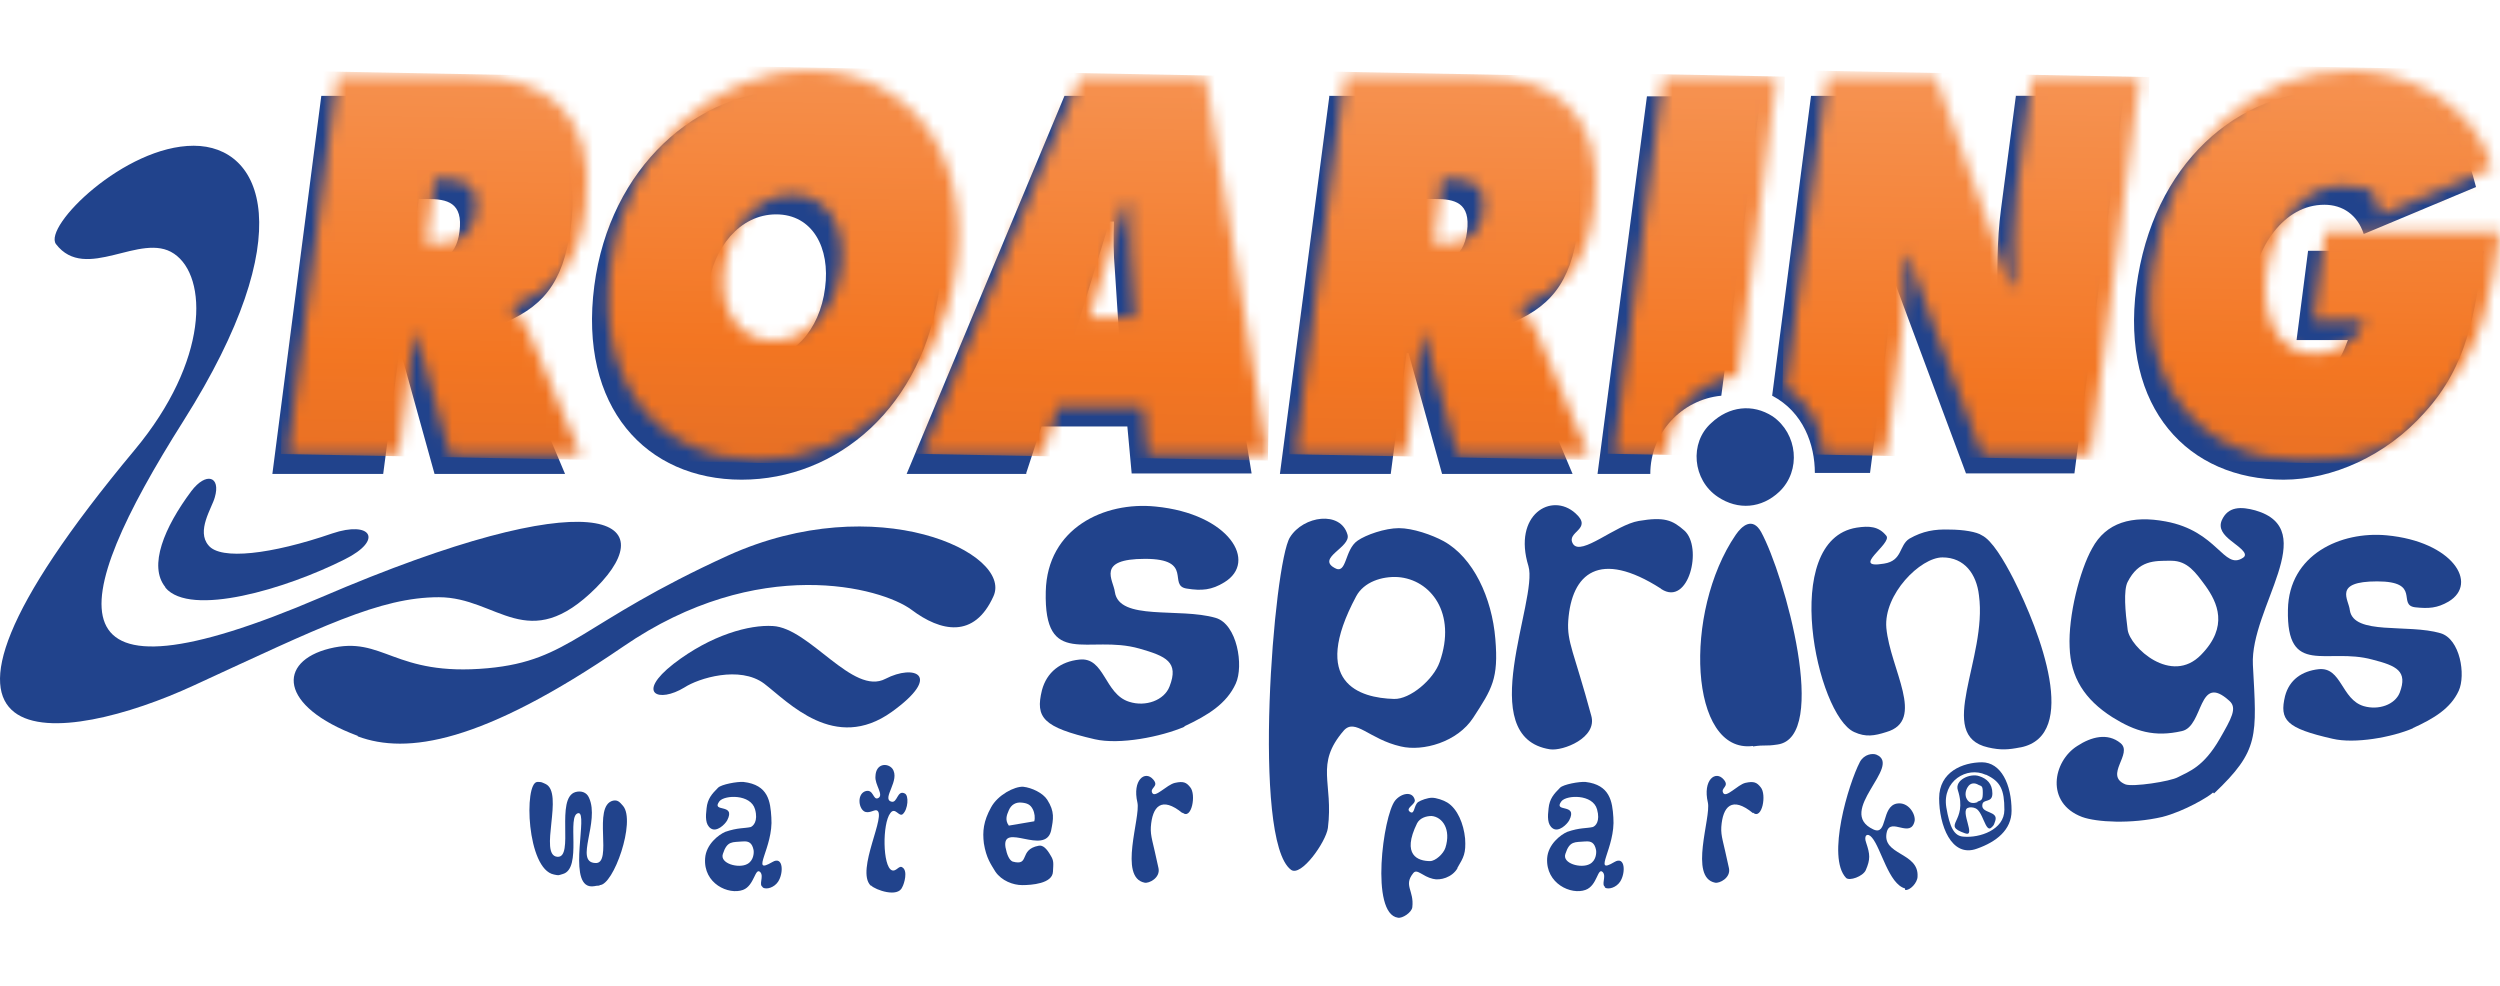
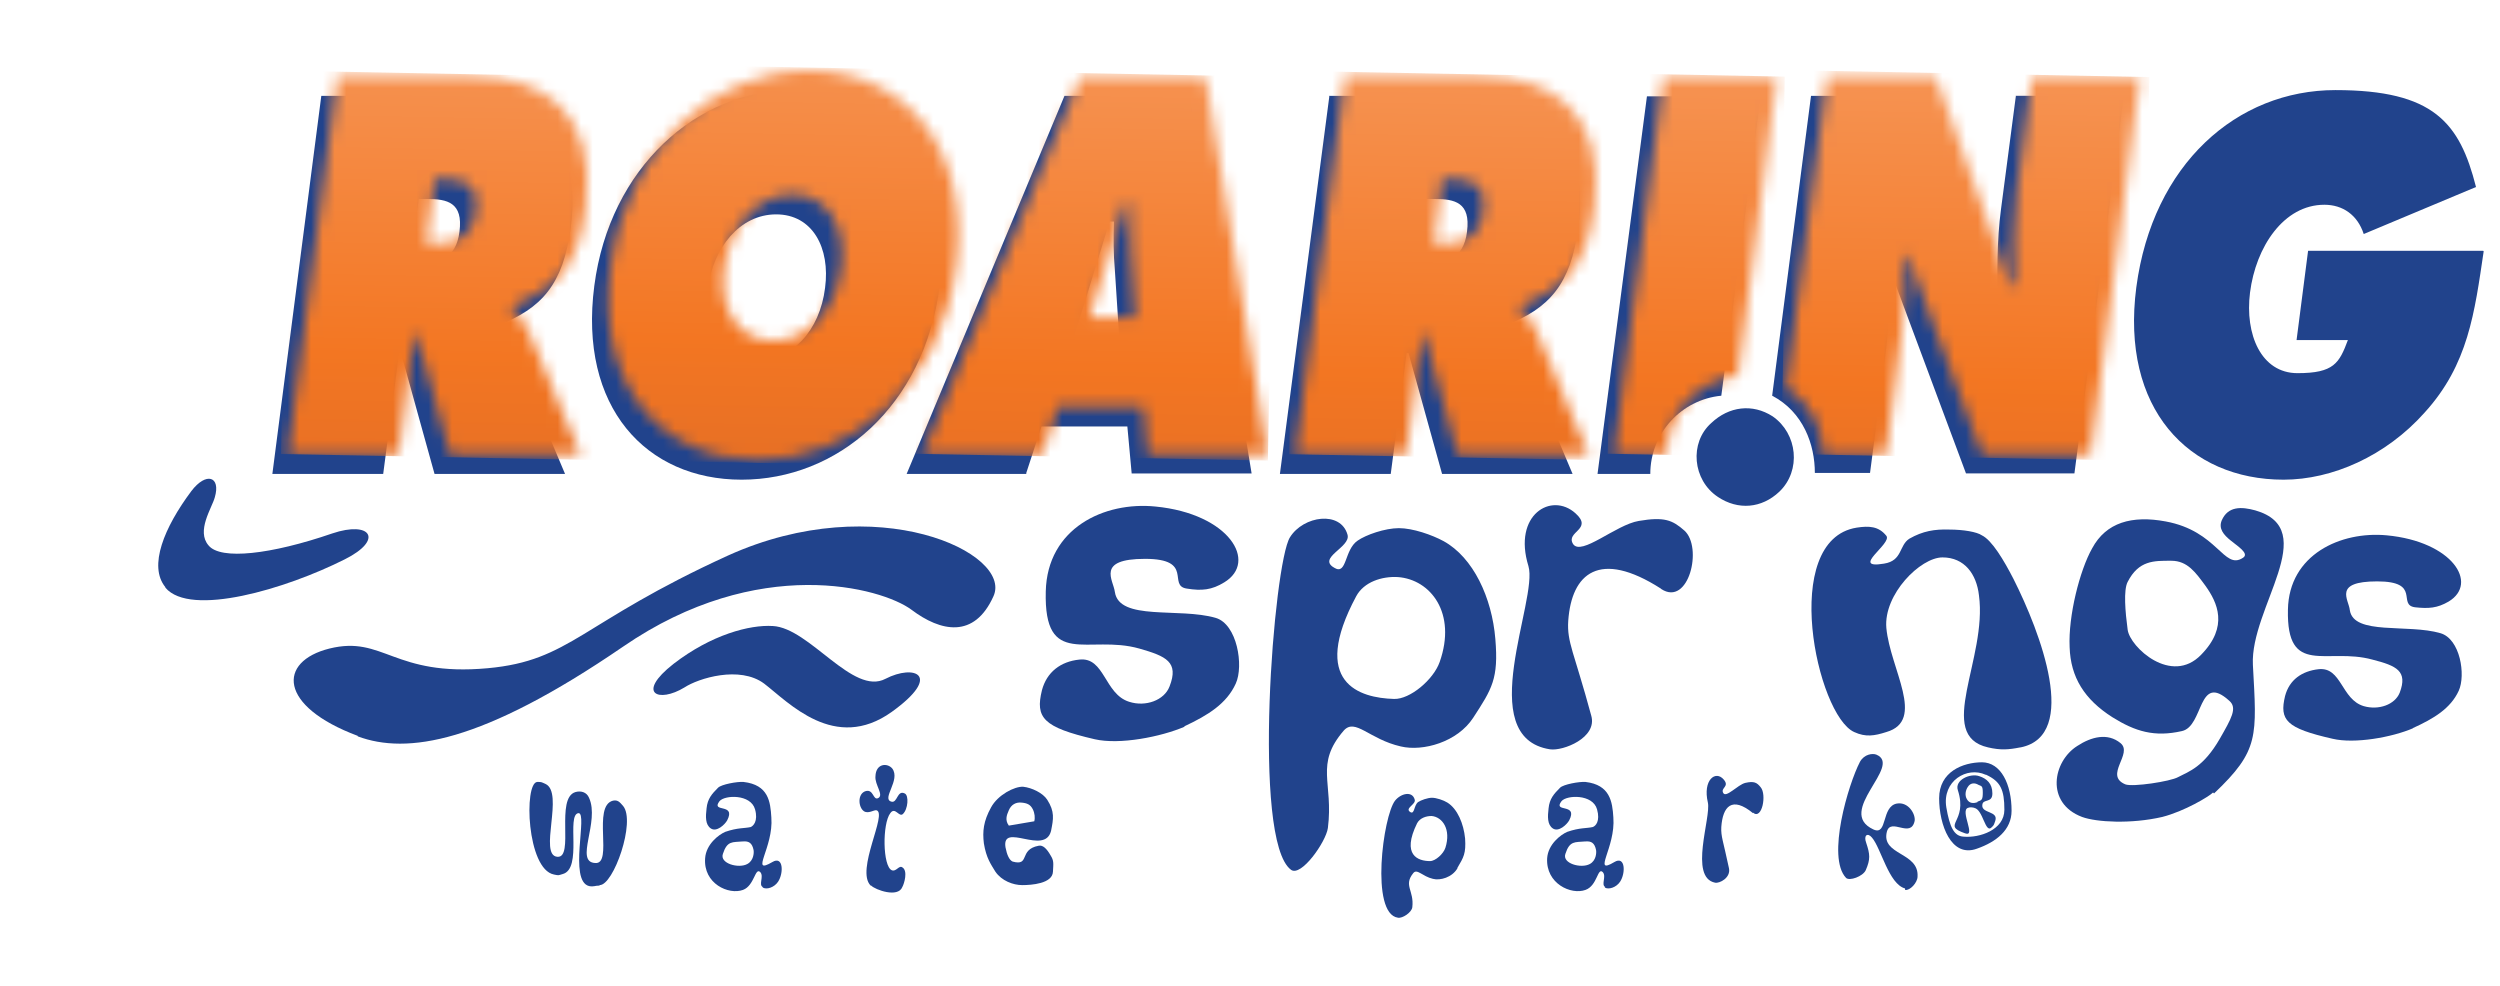
<svg xmlns="http://www.w3.org/2000/svg" xmlns:xlink="http://www.w3.org/1999/xlink" width="213" viewBox="0 0 213 84" height="84" fill="none">
  <linearGradient id="a">
    <stop stop-color="#f69454" offset="0" />
    <stop stop-color="#f37622" offset=".5" />
    <stop stop-color="#d46529" offset="1" />
  </linearGradient>
  <linearGradient y2="57.194" y1="3.049" xlink:href="#a" x2="27.717" x1="28.757" gradientUnits="userSpaceOnUse" id="b" />
  <linearGradient y2="55.905" y1="1.761" xlink:href="#a" x2="56.96" x1="58" gradientUnits="userSpaceOnUse" id="c" />
  <linearGradient y2="58.087" y1="3.942" xlink:href="#a" x2="82.347" x1="83.387" gradientUnits="userSpaceOnUse" id="d" />
  <linearGradient y2="58.753" y1="4.609" xlink:href="#a" x2="113.085" x1="114.125" gradientUnits="userSpaceOnUse" id="e" />
  <linearGradient y2="59.54" y1="5.395" xlink:href="#a" x2="156.863" x1="157.903" gradientUnits="userSpaceOnUse" id="f" />
  <linearGradient y2="58.426" y1="4.282" xlink:href="#a" x2="188" x1="189.039" gradientUnits="userSpaceOnUse" id="g" />
  <linearGradient y2="59.168" y1="5.023" xlink:href="#a" x2="133.997" x1="135.037" gradientUnits="userSpaceOnUse" id="h" />
  <clipPath id="i">
    <path d="m0 0h213v84h-213z" />
  </clipPath>
  <mask y="6" x="24" width="27" maskUnits="userSpaceOnUse" height="33" id="j">
    <path fill="#fff" d="m37.022 15.279h.736c1.676 0 3.066.286 2.739 2.78-.327 2.371-1.962 2.698-3.515 2.698h-.654l.695-5.437zm-8.298-8.748-4.21 32.171h9.443l1.349-10.301h.164l2.861 10.301h11.119l-4.415-10.465c-.409-.94-.94-1.472-1.39-1.921v-.245c3.802-1.472 5.641-3.515 6.254-8.38 1.063-8.094-3.638-11.2-9.606-11.2h-11.65z" />
  </mask>
  <mask y="6" x="51" width="31" maskUnits="userSpaceOnUse" height="34" id="k">
    <path fill="#fff" d="m61.711 22.841c.45-3.393 2.739-6.254 5.805-6.254 3.066 0 4.578 2.861 4.129 6.254-.49 3.679-2.861 6.173-5.764 6.173-2.902 0-4.66-2.534-4.17-6.173zm-9.688-.164c-1.349 10.301 4.415 16.515 12.549 16.515 8.135 0 15.533-6.213 16.882-16.515 1.308-10.097-4.456-16.678-12.549-16.678-8.094 0-15.574 6.581-16.882 16.678z" />
  </mask>
  <mask y="6" x="78" width="30" maskUnits="userSpaceOnUse" height="33" id="l">
    <path fill="#fff" d="m95.886 17.241h.327c0 1.349 0 2.78.123 4.129l.368 5.682h-3.883zm-3.842-10.71-13.449 32.171h10.219l1.308-4.006h7.276l.368 4.006h10.22l-5.274-32.171z" />
  </mask>
  <mask y="6" x="110" width="26" maskUnits="userSpaceOnUse" height="33" id="m">
    <path fill="#fff" d="m122.864 15.279h.736c1.676 0 3.066.286 2.739 2.78-.327 2.371-1.963 2.698-3.516 2.698h-.654l.695-5.437zm-8.298-8.748-4.211 32.171h9.443l1.349-10.301h.164l2.861 10.301h11.16l-4.415-10.465c-.409-.94-.94-1.472-1.39-1.921v-.245c3.843-1.472 5.641-3.515 6.295-8.38 1.063-8.094-3.638-11.2-9.606-11.2h-11.65z" />
  </mask>
  <mask y="6" x="152" width="31" maskUnits="userSpaceOnUse" height="33" id="n">
    <path fill="#fff" d="m173.103 6.531-1.267 9.647c-.368 2.739-.286 5.519-.245 8.175h-.286l-6.377-17.823h-9.28l-3.474 26.489c1.88 1.185 3.147 3.27 3.147 5.682h5.355l1.349-10.465c.286-2.126.286-4.21.246-6.418h.286l6.295 16.882h9.238l4.251-32.171z" />
  </mask>
  <mask y="6" x="183" width="30" maskUnits="userSpaceOnUse" height="34" id="o">
-     <path fill="#fff" d="m183.405 22.801c-1.349 10.342 4.414 16.392 12.549 16.392s8.707-2.003 12.018-5.723c3.679-4.088 4.251-8.502 5.028-13.735h-14.92l-.981 7.603h4.373c-.694 1.962-2.779 2.821-4.292 2.821-3.147 0-4.537-3.352-4.087-6.867.531-3.883 2.861-7.44 6.336-7.44 3.474 0 2.82.858 3.352 2.494l9.565-4.006c-1.431-5.559-7.399-8.339-12.018-8.339-8.339 0-15.574 6.336-16.923 16.801z" />
-   </mask>
+     </mask>
  <mask y="6" x="137" width="15" maskUnits="userSpaceOnUse" height="33" id="p">
    <path fill="#fff" d="m141.709 6.531-4.21 32.171h4.496c0-3.475 2.657-6.336 6.05-6.663l3.352-25.508h-9.647z" />
  </mask>
  <g clip-path="url(#i)">
    <path fill="#21438c" d="m27.375 8.167h11.65c6.009 0 10.669 3.066 9.606 11.2-.654 4.864-2.453 6.908-6.254 8.38v.245c.409.491.94.981 1.349 1.921l4.415 10.465h-11.119l-2.861-10.301h-.164l-1.349 10.301h-9.443zm7.603 14.266h.654c1.594 0 3.229-.286 3.515-2.698.327-2.494-1.063-2.78-2.739-2.78h-.736l-.695 5.437z" />
    <path fill="#21438c" d="m80.066 24.354c-1.349 10.342-8.748 16.515-16.882 16.515s-13.898-6.173-12.549-16.515c1.308-10.097 8.789-16.678 16.882-16.678 8.094 0 13.857 6.581 12.549 16.678zm-19.703.164c-.491 3.679 1.226 6.173 4.17 6.173 2.943 0 5.314-2.494 5.764-6.173.45-3.393-1.063-6.254-4.17-6.254s-5.355 2.861-5.805 6.254" />
    <path fill="#21438c" d="m87.465 40.378h-10.219l13.449-32.211h10.669l5.273 32.171h-10.219l-.368-4.006h-7.317l-1.308 4.006zm7.889-11.691-.368-5.682c-.123-1.349-.123-2.78-.082-4.129h-.368l-3.025 9.811h3.883z" />
    <path fill="#21438c" d="m113.217 8.167h11.65c6.009 0 10.669 3.066 9.607 11.2-.654 4.864-2.453 6.908-6.255 8.38v.245c.409.491.941.981 1.349 1.921l4.415 10.465h-11.119l-2.861-10.301h-.163l-1.349 10.301h-9.443l4.21-32.171zm7.604 14.266h.654c1.594 0 3.229-.286 3.515-2.698.327-2.494-1.063-2.78-2.739-2.78h-.736l-.694 5.437z" />
    <path fill="#21438c" d="m171.754 8.167-1.267 9.647c-.368 2.739-.327 5.519-.286 8.175h-.286l-6.336-17.823h-9.28l-3.311 25.548c2.657 1.39 3.638 4.17 3.638 6.581h4.701c0 .041 1.349-10.424 1.349-10.424.286-2.126.286-4.21.246-6.418h.286l6.295 16.883h9.238l4.211-32.171h-9.239z" />
    <path fill="#21438c" d="m211.61 21.411c-.777 5.232-1.308 9.647-5.028 13.735-3.311 3.72-7.89 5.723-12.018 5.723-8.094 0-13.899-6.05-12.55-16.392 1.39-10.505 8.585-16.801 16.965-16.801 8.379 0 10.587 2.78 11.977 8.257l-9.566 4.006c-.531-1.635-1.798-2.494-3.352-2.494-3.474 0-5.845 3.597-6.336 7.481-.449 3.556.941 6.867 4.047 6.867 3.107 0 3.557-.859 4.292-2.821h-4.373l.981-7.603h14.92z" />
    <path fill="#21438c" d="m146.655 33.715 3.352-25.508h-9.688l-4.21 32.171h4.496c0-3.475 2.657-6.336 6.05-6.663z" />
    <g mask="url(#j)">
      <path fill="url(#b)" d="m24.57 6.027-.627 32.655 27.138.521.627-32.655z" />
    </g>
    <g mask="url(#k)">
      <path fill="url(#c)" d="m50.726 5.407-.648 33.759 32.696.628.648-33.759z" />
    </g>
    <g mask="url(#l)">
      <path fill="url(#d)" d="m78.655 5.969-.628 32.696 29.998.576.628-32.696z" />
    </g>
    <g mask="url(#m)">
      <path fill="url(#e)" d="m110.467 6.043-.627 32.655 27.138.521.627-32.655z" />
    </g>
    <g mask="url(#n)">
      <path fill="url(#f)" d="m152.389 5.976-.628 32.696 30.734.59.628-32.696z" />
    </g>
    <g mask="url(#o)">
      <path fill="url(#g)" d="m182.206 5.402-.648 33.759 31.511.605.648-33.759z" />
    </g>
    <g mask="url(#p)">
      <path fill="url(#h)" d="m137.597 6.25-.622 32.41 14.468.278.622-32.41z" />
    </g>
    <g fill="#21438c">
      <path d="m65.84 53.336c3.147.164 6.827 5.968 9.606 4.497 2.453-1.267 4.905-.327.531 2.821-4.864 3.475-8.789-.818-10.873-2.412-2.085-1.553-5.6-.45-6.786.327-2.207 1.349-4.17.531-.94-2.003 3.229-2.494 6.5-3.352 8.462-3.229z" />
      <path d="m100.913 61.92c-2.003.858-5.519 1.553-7.644 1.063-4.415-1.022-5.069-1.839-4.497-4.17.409-1.553 1.594-2.453 3.188-2.616 2.167-.245 2.126 2.943 4.251 3.597 1.39.45 2.984-.123 3.434-1.308.817-2.085-.286-2.575-2.575-3.229-4.333-1.226-8.135 1.758-7.971-4.864.123-5.396 4.987-7.685 9.361-7.235 6.255.613 8.748 4.701 5.846 6.459-1.063.654-1.921.736-3.189.531-1.676-.245.654-2.534-3.556-2.534-4.21 0-2.698 1.799-2.575 2.821.368 2.494 5.477 1.308 8.584 2.207 1.839.531 2.412 4.088 1.717 5.6-.777 1.717-2.371 2.698-4.374 3.638" />
      <path d="m125.522 61.144c-1.349 2.085-4.292 2.902-6.172 2.453-2.698-.613-3.884-2.453-4.865-1.349-2.493 2.902-.858 4.415-1.349 8.298-.163 1.185-2.289 4.21-3.147 3.556-3.352-2.494-1.472-26.162-.082-28.328 1.144-1.839 4.333-2.289 4.905-.204.286 1.063-2.657 1.962-1.103 2.821 1.062.613.817-1.553 1.962-2.33.695-.49 2.33-1.063 3.515-1.063 1.186 0 2.821.572 3.802 1.104 2.534 1.39 4.128 4.824 4.415 8.339.286 3.393-.287 4.251-1.881 6.704zm-6.418-11.977c-1.349-.082-2.902.409-3.556 1.635-3.965 7.399.286 8.666 3.229 8.748 1.349.041 3.352-1.635 3.884-3.148 1.471-4.17-.777-7.031-3.557-7.235z" />
      <path d="m141.505 50.148c-5.233-3.352-7.604-1.308-7.89 2.739-.122 1.839.491 2.657 1.962 8.094.532 1.88-2.411 3.025-3.515 2.861-6.581-1.022-.981-12.754-1.84-15.615-1.348-4.374 1.963-6.336 4.006-4.497 1.554 1.39-.858 1.553-.204 2.616.695 1.063 3.638-1.635 5.6-1.962 2.167-.368 2.862-.082 3.884.818 1.594 1.431.368 6.5-1.962 4.987" />
-       <path d="m149.353 63.556c-5.437.695-5.968-11.405-1.471-17.986.531-.777 1.43-1.553 2.166-.245 2.003 3.679 5.846 17.496 1.39 18.109-1.063.164-1.022 0-2.085.164" />
      <path d="m146.369 42.34c-2.166-1.431-2.453-4.619-.572-6.295 1.512-1.431 3.515-1.676 5.232-.572 2.126 1.472 2.453 4.619.572 6.418-1.512 1.431-3.515 1.594-5.232.45z" />
      <path d="m172.122 63.678c-1.022.204-1.676.245-2.739 0-4.537-1.022-.041-7.562-.776-12.958-.205-1.799-1.227-3.229-3.107-3.229s-5.028 3.148-4.783 6.009c.327 3.515 3.393 7.889 0 8.87-1.022.327-1.758.45-2.739 0-3.188-1.431-6.376-16.351.205-17.414 1.063-.164 1.88-.123 2.534.695.532.654-3.147 2.861-.204 2.371 1.594-.245 1.267-1.553 2.166-2.126 1.145-.654 2.167-.818 3.393-.777 1.227 0 2.371.204 2.78.49.858.409 1.88 2.126 2.698 3.72 2.289 4.537 5.641 13.326.613 14.348z" />
      <path d="m188.554 67.52c-.327.327-2.412 1.594-4.333 2.085-2.657.613-5.6.45-6.826 0-3.148-1.185-2.494-4.742-.409-6.05 1.185-.777 2.575-1.145 3.679-.245s-1.431 2.739.409 3.515c.613.245 3.842-.245 4.496-.613.94-.49 2.167-.858 3.556-3.27.982-1.717 1.513-2.616.818-3.229-2.698-2.453-2.166 2.167-4.047 2.575-2.33.531-3.965.041-5.927-1.185-2.371-1.512-3.556-3.393-3.638-5.968-.123-2.657.858-6.54 1.921-8.421 1.186-2.207 3.393-2.821 6.254-2.289 4.456.818 4.946 4.17 6.582 3.107.613-.368-.491-1.022-1.022-1.472-.614-.49-1.063-1.022-.777-1.717.531-1.226 1.676-1.185 2.861-.859 5.682 1.635-.449 8.298-.204 13.163.327 6.091.572 7.276-3.311 10.955m-3.679-19.826c-1.431 0-2.739-.041-3.679 1.799-.368.695-.204 2.575 0 4.088.204 1.472 3.72 4.742 6.254 2.126 2.371-2.412 1.39-4.456.368-5.886-.817-1.104-1.512-2.126-2.902-2.126" />
      <path d="m205.601 62.043c-1.799.777-4.987 1.349-6.868.899-3.965-.899-4.537-1.594-4.046-3.638.368-1.39 1.43-2.126 2.861-2.289 1.962-.204 1.921 2.575 3.843 3.148 1.267.368 2.657-.123 3.065-1.145.695-1.839-.245-2.289-2.33-2.821-3.883-1.063-7.317 1.512-7.194-4.251.082-4.701 4.496-6.704 8.421-6.336 5.6.531 7.848 4.088 5.273 5.641-.981.572-1.717.613-2.862.49-1.553-.204.573-2.207-3.229-2.207s-2.412 1.553-2.33 2.453c.327 2.167 4.946 1.145 7.726 1.962 1.676.49 2.166 3.556 1.553 4.905-.695 1.512-2.125 2.371-3.924 3.188" />
-       <path d="m14.825 21.615c-2.821-1.921-7.521 2.494-10.056-.818-1.104-1.512 5.845-8.38 11.732-8.38s9.197 7.521-.858 23.423c-10.056 15.901-11.732 25.099 11.732 15.043 23.423-10.056 29.268-6.704 23.423-.818-5.845 5.845-8.38.818-13.408.818s-10.056 2.534-20.888 7.521c-10.873 5.028-28.206 7.726-5.028-20.071 6.336-7.603 6.254-14.757 3.352-16.719z" />
      <path d="m14.089 50.066c2.126 2.534 10.26.123 15.288-2.412 3.352-1.676 2.207-3.311-1.063-2.207-5.232 1.799-9.524 2.289-10.546 1.022-1.063-1.226.286-3.188.531-4.088.531-1.799-.736-2.207-2.003-.531-2.289 3.066-3.679 6.377-2.207 8.175" />
      <path d="m30.481 62.738c4.17 1.553 10.546.613 22.605-7.644 11.527-7.93 22.033-5.028 24.567-3.148 2.494 1.88 5.355 2.494 6.99-1.145 1.676-3.679-9.933-9.197-22.605-3.475-12.631 5.764-13.408 8.952-20.48 9.606-8.053.736-8.87-2.821-13.49-1.676-4.415 1.104-4.374 4.905 2.412 7.44" />
      <path d="m51.084 75.451c-.409 0-.49.123-.899.041-1.758-.45-.082-6.254-.899-6.213-1.063.123.368 4.742-1.349 5.191-.409.123-.327.123-.736.041-2.33-.45-2.575-7.808-1.431-7.889.368 0 .327 0 .695.164 1.635.736-.613 6.091 1.022 6.213 1.472.123-.204-5.028 1.553-5.518.45-.123.94 0 1.145.49.94 2.044-1.267 5.478.531 5.559 1.553.123-.286-4.864 1.512-5.314.409-.082.572.123.858.45 1.104 1.308-.818 6.786-2.003 6.745" />
      <path d="m64.982 75.574c-.368-.204.123-.899-.204-1.267-.45-.45-.49 1.145-1.472 1.512-1.226.45-3.393-.531-3.229-2.698.082-1.185 1.145-2.003 1.717-2.248 1.063-.368 1.635-.286 2.167-.409.204-.082.654-.49.368-1.512-.368-1.308-2.575-1.226-3.025-.695-.777 1.022 1.431.123.654 1.635-.204.368-.899 1.022-1.39.695-.491-.327-.45-1.022-.368-1.717.082-.818.45-1.226.981-1.758.286-.286 1.635-.531 2.167-.49 2.126.245 2.289 1.676 2.371 3.025.204 2.575-1.88 4.946.082 3.802.94-.572.981.94.49 1.676-.327.49-.981.695-1.308.49m-1.717-3.924c-.859.082-1.308-.082-1.676 1.063-.286.818 1.349 1.267 2.085.858.531-.286.572-.94.531-1.185-.123-.613-.409-.777-.899-.736" />
      <path d="m74.179 75.451c-1.308-1.308 1.472-6.173.491-6.418-.204-.041-.695.327-1.063.082-.49-.327-.572-1.512.164-1.717.654-.164.613.777 1.022.613.572-.245-.286-1.145-.204-1.88.041-1.104 1.022-1.145 1.431-.654.736.981-.94 2.575-.082 2.821.531.164.49-1.022 1.145-.695.368.164.286 1.349-.164 1.758-.327.286-.654-.654-1.063-.082-.695.899-.654 4.537.123 4.864.368.164.613-.45.899-.245.491.286.164 1.39 0 1.676-.368.94-2.289.245-2.657-.123" />
      <path d="m85.666 72.181c.123.654.327 1.104.613 1.226 1.512.409.49-1.022 2.207-1.349.368-.082.695.245 1.022.818.286.45.245.654.204 1.39-.041 1.022-1.839 1.145-2.616 1.145-.777 0-1.758-.368-2.289-1.145-.368-.613-.777-1.145-.981-2.412-.123-1.022-.041-1.88.613-3.066.572-1.063 2.003-1.799 2.739-1.758.736.082 1.676.531 2.044 1.104.654 1.022.531 1.635.327 2.657-.531 2.126-4.21-.777-3.883 1.39zm2.453-2.207c.082-.286.041-.695-.123-1.022-.204-.409-.49-.531-.981-.572-.45-.041-.858.164-1.063.654-.204.45-.327.859 0 1.308" />
-       <path d="m100.75 69.278c-1.799-1.472-2.576-.572-2.698 1.185-.041.818.164 1.185.654 3.515.164.818-.818 1.308-1.185 1.226-2.248-.45-.327-5.559-.613-6.827-.45-1.921.654-2.78 1.349-1.962.531.613-.327.695-.082 1.145.245.45 1.226-.695 1.922-.858.735-.164.981-.041 1.308.368.531.613.122 2.821-.654 2.167" />
-       <path d="m124.173 73.979c-.45.777-1.472 1.063-2.085.899-.899-.204-1.349-.899-1.676-.491-.858 1.063.082 1.472-.082 2.902-.041.45-.858.981-1.226.899-2.371-.327-1.267-8.666-.245-9.974.49-.613 1.471-.858 1.676-.082.122.409-.9.736-.368 1.063.368.204.286-.572.654-.858.245-.164.817-.368 1.185-.368s.981.204 1.308.409c.859.531 1.39 1.799 1.513 3.066.082 1.267-.123 1.594-.654 2.494m-2.208-4.415c-.449 0-.981.164-1.226.613-1.349 2.739.082 3.229 1.104 3.229.449 0 1.144-.613 1.308-1.145.49-1.553-.245-2.616-1.186-2.698z" />
+       <path d="m124.173 73.979c-.45.777-1.472 1.063-2.085.899-.899-.204-1.349-.899-1.676-.491-.858 1.063.082 1.472-.082 2.902-.041.45-.858.981-1.226.899-2.371-.327-1.267-8.666-.245-9.974.49-.613 1.471-.858 1.676-.082.122.409-.9.736-.368 1.063.368.204.286-.572.654-.858.245-.164.817-.368 1.185-.368s.981.204 1.308.409c.859.531 1.39 1.799 1.513 3.066.082 1.267-.123 1.594-.654 2.494m-2.208-4.415c-.449 0-.981.164-1.226.613-1.349 2.739.082 3.229 1.104 3.229.449 0 1.144-.613 1.308-1.145.49-1.553-.245-2.616-1.186-2.698" />
      <path d="m136.763 75.574c-.368-.204.122-.899-.205-1.267-.449-.45-.449 1.145-1.471 1.512-1.227.45-3.393-.531-3.27-2.698.081-1.185 1.144-2.003 1.716-2.248 1.063-.368 1.635-.286 2.167-.409.245-.082.654-.49.368-1.512-.368-1.308-2.576-1.226-3.025-.695-.777 1.022 1.431.123.654 1.635-.205.368-.899 1.022-1.39.695-.49-.327-.45-1.022-.368-1.717.082-.818.45-1.226.981-1.758.286-.286 1.635-.531 2.167-.49 2.084.245 2.289 1.676 2.371 3.025.204 2.575-1.84 4.946.081 3.802.941-.572.981.94.491 1.676-.327.49-.981.695-1.308.49m-1.676-3.924c-.859.082-1.308-.082-1.676 1.063-.286.818 1.349 1.267 2.085.858.531-.286.572-.94.531-1.185-.123-.613-.409-.777-.899-.736" />
      <path d="m149.353 69.278c-1.798-1.472-2.575-.572-2.698 1.185-.041.818.164 1.185.654 3.515.164.818-.817 1.308-1.185 1.226-2.248-.45-.327-5.559-.613-6.827-.45-1.921.654-2.78 1.349-1.962.531.613-.287.695-.041 1.145.245.45 1.226-.695 1.88-.858.736-.164.981-.041 1.308.368.532.613.123 2.821-.654 2.167" />
      <path d="m162.312 75.696c-1.39-.368-2.044-3.434-2.821-4.333-.368-.45-.736-.204-.49.45.327.981.368 1.39-.041 2.33-.245.531-1.39.94-1.676.654-1.676-1.758.204-8.012 1.185-9.892.368-.654 1.063-.736 1.39-.613 2.289.94-3.515 4.864-.245 6.377 1.226.572.654-1.962 2.003-2.207.981-.164 1.594.899 1.512 1.472-.327 1.553-2.044-.327-2.371.94-.49 2.003 2.739 1.717 2.617 3.802 0 .531-.654 1.226-1.063 1.145" />
      <path d="m168.852 64.946c1.635 0 2.534 1.88 2.534 4.129 0 1.635-1.308 2.657-2.943 3.229-2.207.818-3.229-2.044-3.229-4.292 0-2.248 2.003-3.066 3.679-3.066m.286 1.063c-1.594-.736-3.72.531-3.352 2.78.286 1.676.654 2.453 1.472 2.494 1.349.123 3.474-.572 3.474-2.289 0-1.717-.327-2.412-1.553-2.984m-.981 2.821c-.205-.041-.368-.082-.572 0-.695.245.735 2.534-.246 2.167-2.085-.736.286-.899-.613-3.679-.286-.859 1.063-1.472 1.84-1.185.613.204 1.103.613 1.103 1.472s-.817.409-.858.981c-.082.736 1.39.49 1.104 1.349-.123.368-.123.368-.287.531-.572.654-.735-1.512-1.512-1.635m.286-.531c.368-.123.45-.164.45-.777 0-.613-.123-.531-.368-.654-.327-.204-.695-.164-.899.164-.205.286-.287.736-.082 1.063.204.368.572.368.899.245" />
    </g>
  </g>
</svg>